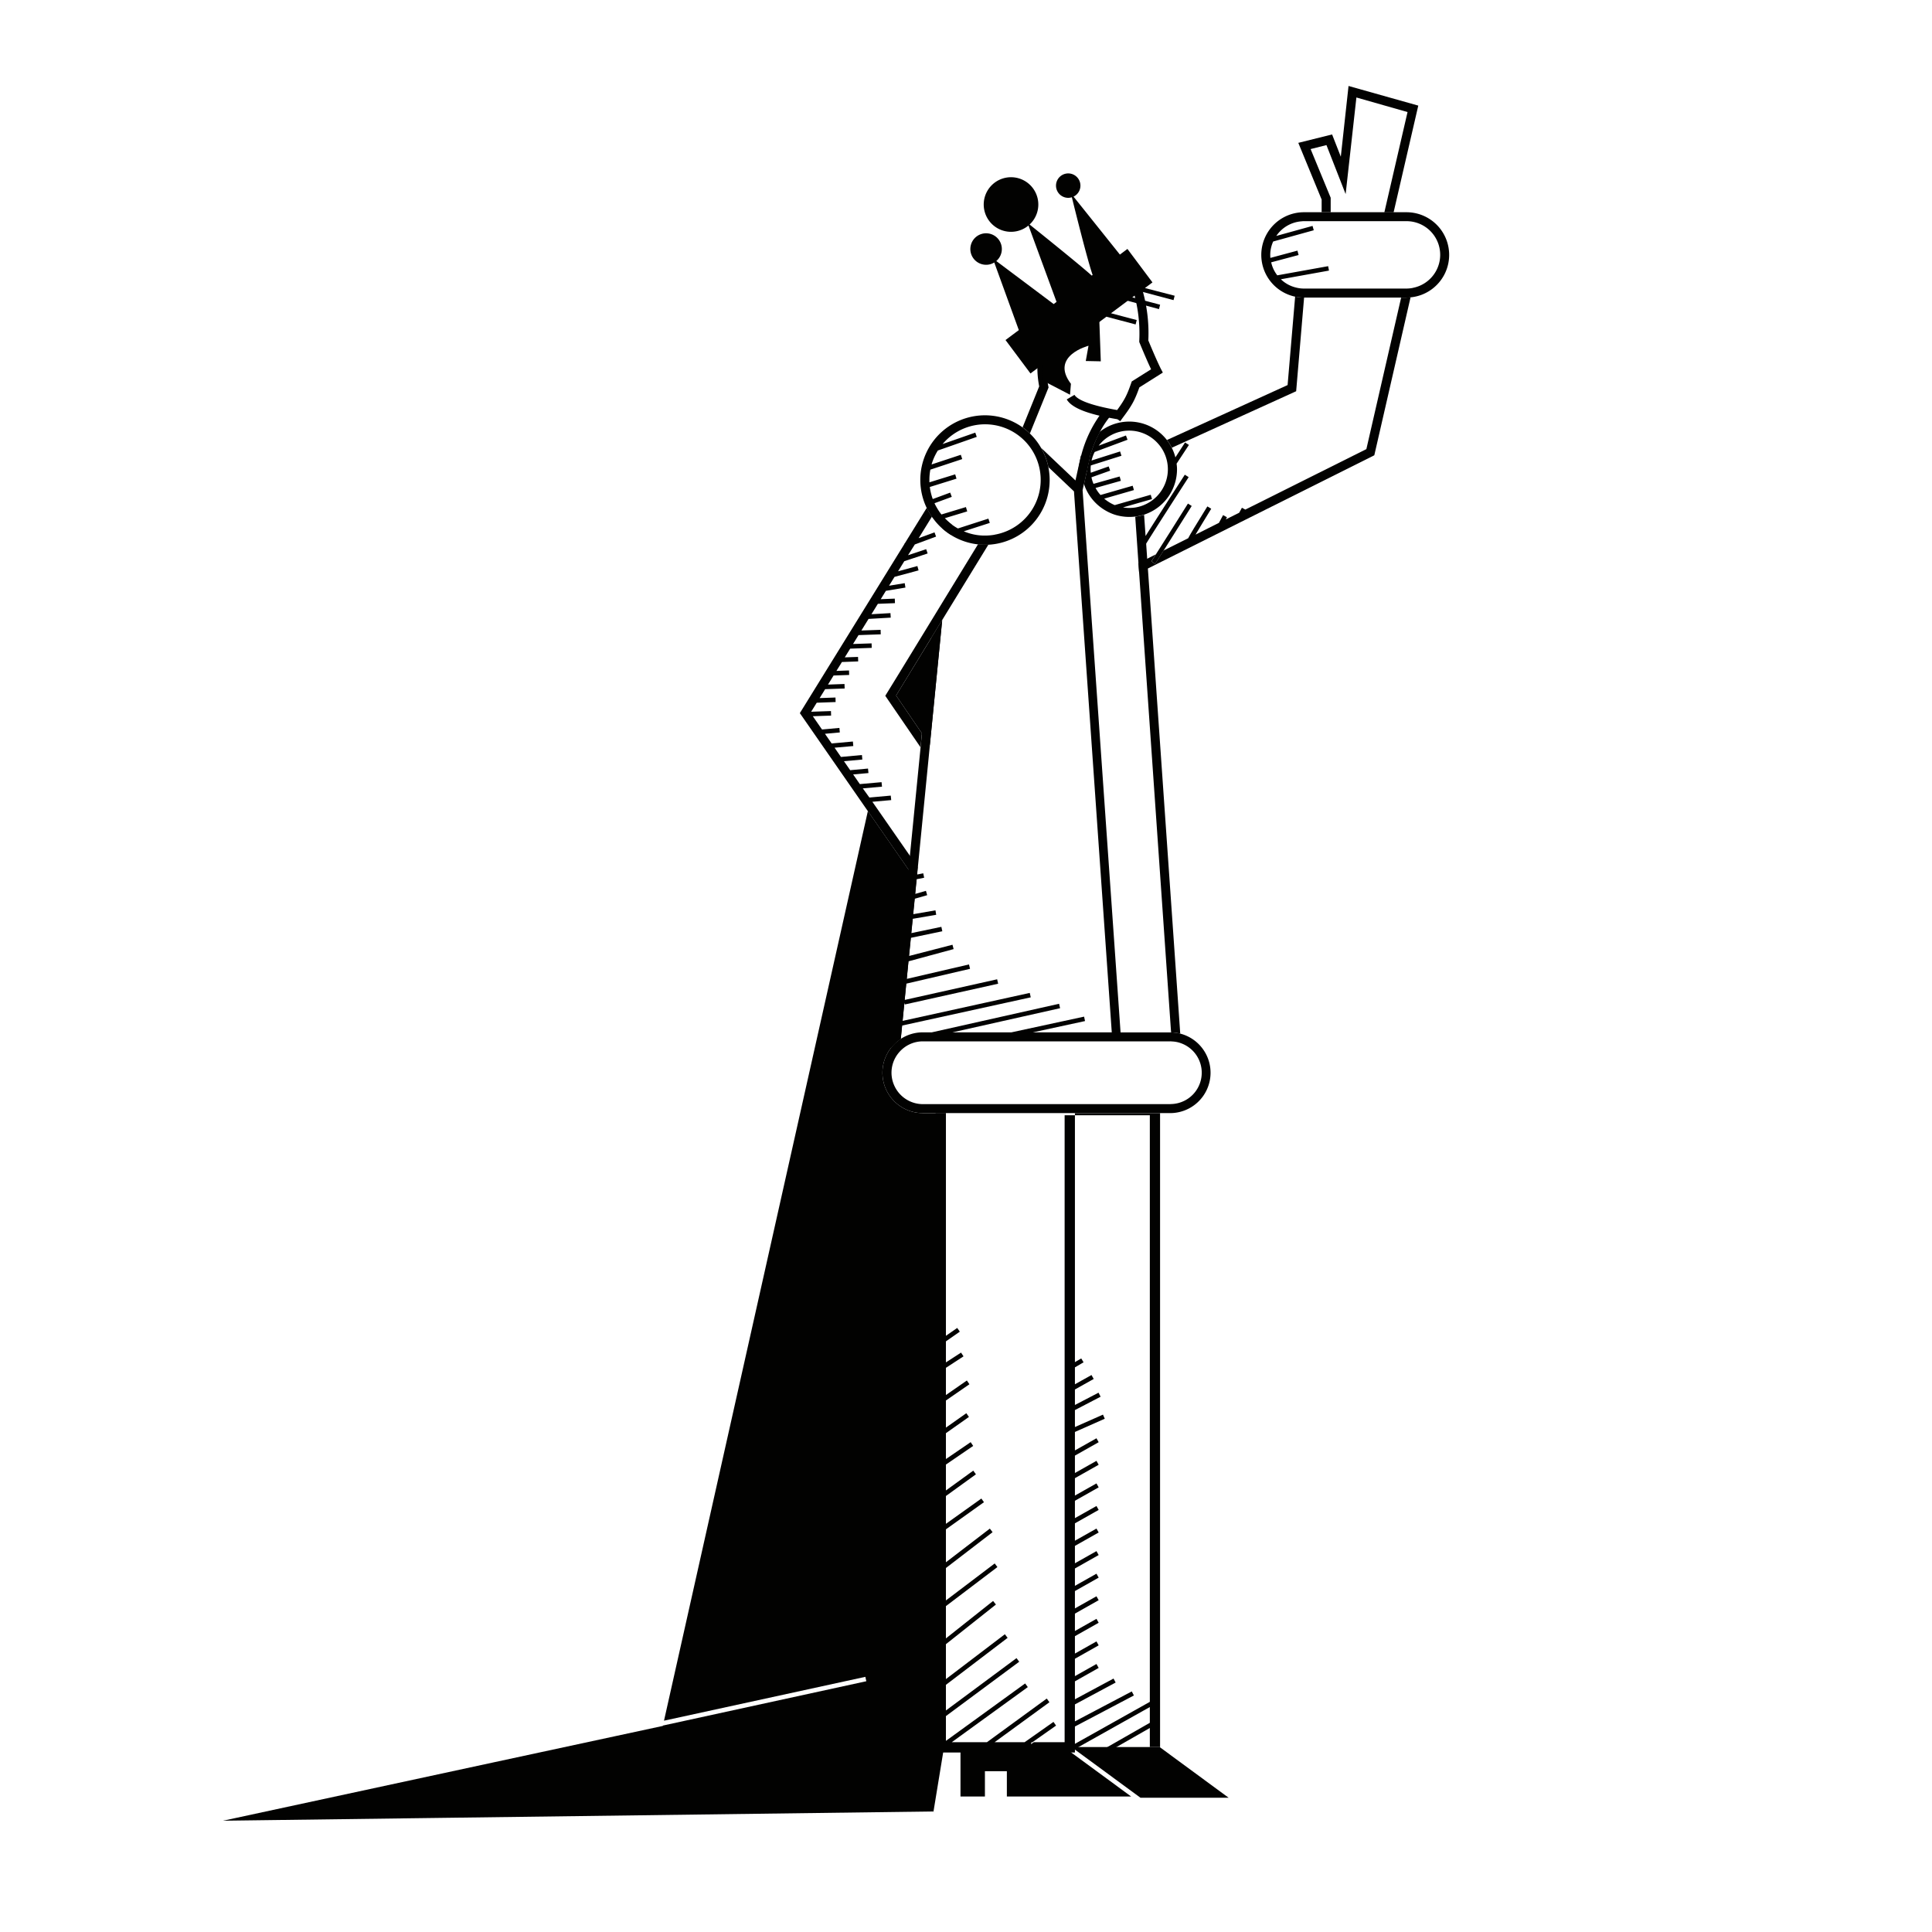
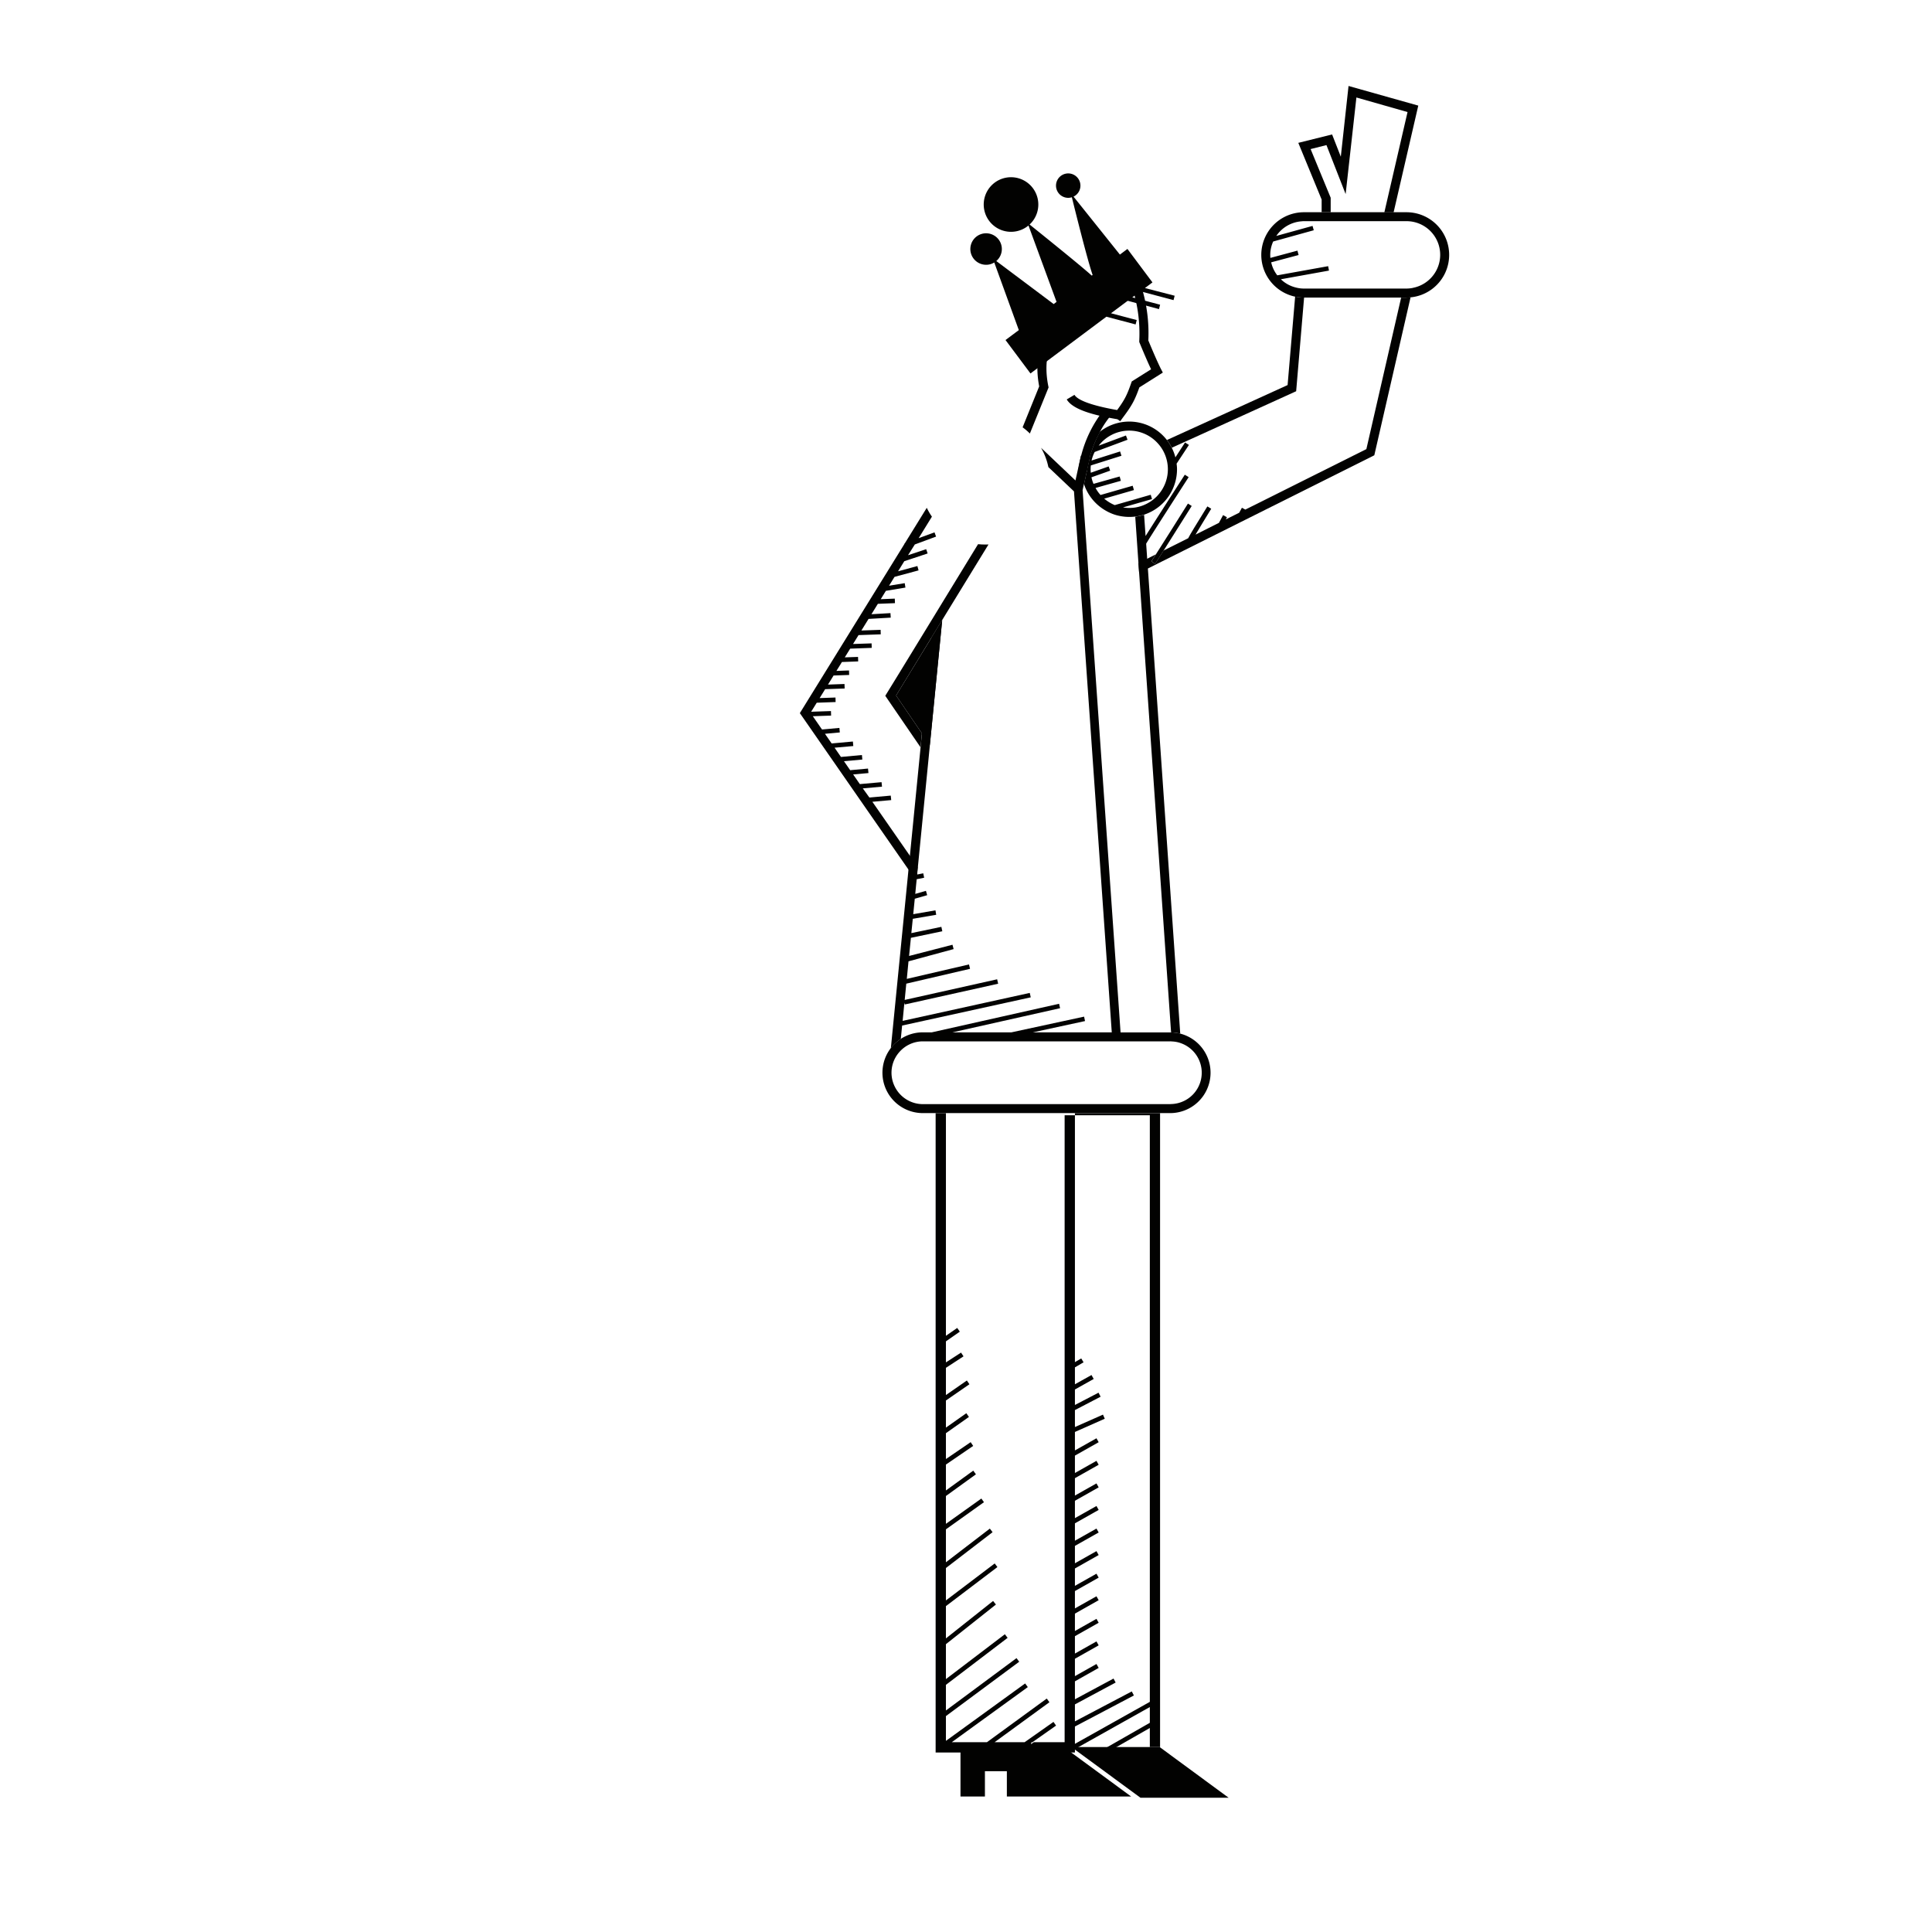
<svg xmlns="http://www.w3.org/2000/svg" id="Capa_3" data-name="Capa 3" viewBox="0 0 1000 1000">
  <title>Mesa de trabajo 87</title>
  <polygon points="635.94 930.51 590.31 930.51 554.58 904.27 600.24 904.27 600.45 904.43 635.94 930.51" fill="#020201" />
  <polygon points="585.5 929.88 521.15 929.88 521.15 916.77 509.79 916.77 509.79 929.88 497.15 929.88 497.15 906 552.97 906 585.5 929.88" fill="#020201" />
  <polygon points="487.67 320.98 481.29 385.58 477.17 379.58 463.81 360 482.06 330.16 487.67 320.98" fill="#020201" />
-   <path d="M489.6,576.15V898.43l-1.42,8.66-5,30.52L115.43,942.4l6-1.29,133.44-28.78,88.23-19,.05-.19L448.41,870.2l-.51-2.27L343.69,890.62,449.21,419.81l21,30.21,4.11,5.91-8.08,81.81a20.9,20.9,0,0,0,11.42,38.41Z" fill="#020201" />
  <path d="M674.94,154a22.24,22.24,0,0,1-4.58-.47l-3.9,45.78L604,227.75a23.56,23.56,0,0,1,2.52,4l9.37-4.25,55-25L675,154Z" fill="#020201" />
  <path d="M730.1,153.91l-18.76,81.74-117.2,58.6-4.53,2.26-.35-5.07,4.51-2.24,4.46-2.24c-1.29,2-2.1,3.31-2.27,3.52l1.87,1.41c.26-.35,2.06-3.16,4.44-6.94h0L615,278.59c1.1-2.17,3.86-6.66,9.93-16.47l2,1.21c-2.45,4-5.91,9.65-8.13,13.39l12.12-6.1h0l2.15-4,2,1.12-.58,1.1,6.92-3.46,1.4-2.57,1.77.95,62.65-31.3,18-78.42h2.64C728.65,154,729.38,154,730.1,153.91Z" fill="#020201" />
  <path d="M616.83,261.89c-1.26,2-9.32,14.83-14.53,23.06h0c-2.38,3.78-4.18,6.59-4.44,6.94L596,290.48c.17-.21,1-1.51,2.27-3.52,3.74-5.84,11.21-17.71,16.61-26.31Z" fill="#020201" />
  <path d="M698,44.5,694,81.11l-4.51-11.52L672,73.94l12.08,29.34v6.57h4.68v-7.5L678.37,77.16l8.2-2.06,9.93,25.36,5.57-50L728.54,58l-12,51.9h4.79L734.1,54.66Z" fill="#020201" />
  <path d="M569.4,223.4a24.64,24.64,0,0,0-8.62,12.67,24.11,24.11,0,0,0-1,6.84v.31A24.75,24.75,0,0,0,561,250.6l1.54-7h0c0-.23.07-.44.09-.67l1.36-6.15-.07,0A59.89,59.89,0,0,1,569.4,223.4Z" fill="#020201" />
  <path d="M579.84,218l-1.5-1-1.14-.2c-9.94-1.76-21.78-4.49-25.06-10.06l4-2.37c1.19,2,5.94,5,21.84,7.83l.28,0c4.13-5.59,5.23-8.19,7.27-14l.27-.77,10-6.29c-1.07-2.27-3.06-6.66-5.92-13.63l-.2-.48,0-.51a77.85,77.85,0,0,0-3.07-25.88l4.42-1.52a80.82,80.82,0,0,1,3.34,27.08c4.22,10.23,6.48,14.7,6.51,14.74l1,1.9-12.15,7.68c-2.3,6.43-3.75,9.29-8.56,15.66Z" fill="#020201" />
  <path d="M574.82,215.25a48.38,48.38,0,0,0-5.42,8.15,58.4,58.4,0,0,0-6.69,19.54c0,.23-.07.44-.09.67h0l-2.75-.39-1.69-.26a66.46,66.46,0,0,1,1.43-7.15,62.92,62.92,0,0,1,11.71-23.62Z" fill="#020201" />
  <path d="M529.3,221.18,537.88,200c-2.55-13.41.93-21.28,1.1-21.61l2.12,1,2.13,1c0,.07-3.11,7.22-.63,19.44l.14.7-9.68,23.86A31.6,31.6,0,0,0,529.3,221.18Z" fill="#020201" />
-   <path d="M568.84,161.25l.93,25.77-7.78-.16,1.42-7.9s-20.14,5.21-9.1,19.7l-.48,5.65-14.33-7.44V178Z" fill="#020201" />
  <path d="M590.26,150.78l-4.18,3.13,14.39,3.81-.58,2.27-16.19-4.3-8.65,6.45,13.32,3.53-.58,2.26-15.12-4-39.3,29.37L520.45,176l6.89-5.14-12.71-35a7.86,7.86,0,0,1-4.16,1.19,8.15,8.15,0,1,1,5.21-1.94l29.7,22.27,1.49-1.12-14.53-39.54a14.13,14.13,0,1,1,.58-.51c5.05,4.07,26.55,21.33,32.18,26.45l.44-.35c-2.5-7-8.92-32.78-10.75-40.21a6.17,6.17,0,0,1-1.84.3,6.32,6.32,0,1,1,2.71-.63l24,30,3.9-2.92,12.95,17.32-3.9,2.92L608,153.07l-.58,2.27Z" fill="#020201" />
  <polygon points="581.8 152.77 586.08 153.91 583.7 155.69 581.2 155.04 581.8 152.77" fill="#020201" />
  <polygon points="592.64 149.01 590.26 150.78 588.74 150.39 589.35 148.12 592.64 149.01" fill="#020201" />
  <path d="M610.89,535a21,21,0,0,0-4.74-.63H580L560.35,253.71l.68-3.11,1.54-7,.14-.67,1.36-6.15-.07,0-3.22-.7-1.22-.26-.07,0-2.83,12.87-17.82-16.92a33.32,33.32,0,0,1,3.8,10l13.25,12.57,19.56,280H534.61l27-5.84-.49-2.29-37.6,8.13H493l55.7-12.5-.52-2.29-65.89,14.79h-4.65a20.78,20.78,0,0,0-11.4,3.39h0a20.9,20.9,0,0,0,11.42,38.41H605.78A20.9,20.9,0,0,0,610.89,535Zm-5.11,36.5H477.66A16.26,16.26,0,0,1,463,562.15a16.11,16.11,0,0,1,2.59-17.71A16.19,16.19,0,0,1,477.66,539H605.78a3.35,3.35,0,0,1,.7.05,15.06,15.06,0,0,1,4.76.91,16.22,16.22,0,0,1-5.46,31.5Z" fill="#020201" />
-   <path d="M542.64,241.79a33.32,33.32,0,0,0-3.8-10,33,33,0,0,0-5.78-7.4,31.6,31.6,0,0,0-3.76-3.16,33.45,33.45,0,0,0-49.65,41.66,33,33,0,0,0,2.66,4.58c.26.35.5.7.8,1.05a32.42,32.42,0,0,0,4.56,5,33.24,33.24,0,0,0,18.57,8.25c1.17.11,2.38.18,3.6.18.61,0,1.19,0,1.8,0A33.52,33.52,0,0,0,543.3,248.4,34.22,34.22,0,0,0,542.64,241.79Zm-27.92,35a28.11,28.11,0,0,1-4.88.42c-.28,0-.56,0-.84,0A27.59,27.59,0,0,1,498.86,275l13.46-4.34-.73-2.22-15.77,5.09a25.05,25.05,0,0,1-3.25-2.1,25.89,25.89,0,0,1-3.57-3.2l11.63-3.53-.67-2.24-12.67,3.83a25.91,25.91,0,0,1-2.24-3.27c-.19-.31-.35-.61-.52-.91a15,15,0,0,1-.79-1.55s0-.07-.05-.09l8.95-3.29-.82-2.2-9,3.32c-.05-.12-.1-.21-.15-.33a29.94,29.94,0,0,1-1.4-5.91l13.81-4.3-.68-2.24-13.34,4.13c0-.39,0-.82,0-1.24a28.3,28.3,0,0,1,.49-5.32l16.5-5.47-.73-2.22-15.14,5a28.52,28.52,0,0,1,3.25-7.22l20.14-7.05-.77-2.2-16.92,5.91a28.78,28.78,0,1,1,26.87,46.92Z" fill="#020201" />
-   <polygon points="563.63 238.8 563.44 239.62 563.23 238.92 563.63 238.8" fill="#020201" />
  <path d="M533.51,516.22l-66.57,14.6-.68,6.92h0a20.74,20.74,0,0,0-5.16,4.81l8.76-88.62.37-3.88v0l.73-7.12,5.53-56.1.7-7.22,4.89-49.42,5.61-9.18-6.38,64.6v0l-.7,7.19-5.52,56-.37,3.85,3.15-.63.47,2.29-3.86.77-.09.89-.23,2.27,0,0-.42,4.44,5.52-1.59.65,2.25-6.42,1.84-.8,8,11.5-2,.39,2.31-12.12,2.08-.75,7.41,15.54-3.25.49,2.29-16.26,3.39-.94,9.39L493,489l.59,2.25-23.35,6.33-.88,9.09,32.19-7.48.54,2.27-33,7.68-.82,8.42,47.85-10.68.52,2.29-48.32,10.75-.21-.89-.91,9.37L533,513.93Z" fill="#020201" />
  <polygon points="468.32 281.16 468.11 281.51 468.01 281.28 468.32 281.16" fill="#020201" />
  <path d="M468.06,290.48l-3.22,5.22,10-2.72.61,2.25L463,298.59l-2.83,4.58,8.11-1.33.37,2.29-10.11,1.68-2.67,4.33,7.27-.29.09,2.34-8.85.35-3.32,5.38,9.84-.57.14,2.34-11.48.66-3.71,6,9.95-.35.07,2.33-11.49.4-2.85,4.6,9.6-.32.07,2.33-11.15.4-2.8,4.51,6.87-.23.07,2.33-8.41.31-2.85,4.6,6.52-.23.07,2.33-8.06.28-2.9,4.7,8.55-.3.07,2.33-10.09.35-2.85,4.61,8.2-.29.07,2.34-9.77.35-2.9,4.67,10.26-.35.07,2.34-9.46.33,4.76,6.87,9-.82.21,2.34-7.68.7,3.45,5,11-1,.21,2.34-9.69.86,3.31,4.79,10.85-1,.21,2.34-9.51.86,3.22,4.65,9.23-.84.23,2.33-7.92.71,3.46,5,11.24-1,.23,2.33-9.93.89L450,412.8l11.05-1,.24,2.33-9.75.87,19.37,27.87,0,0,4.11,5.88,0,0-.7,7.17-.05-.05-4.11-5.88v0l-21-30.21L414,369.11l54.16-87.6.21-.35,11.33-18.32a33,33,0,0,0,2.66,4.58l-6.86,11.13,8.2-3,.81,2.19-11,4.07L470,287.38l9.39-3.13.75,2.22Z" fill="#020201" />
  <path d="M511.64,281.82l-24,39.16-5.61,9.18L463.81,360l13.36,19.58-.7,7.22-15-21.9-3.25-4.76L465.07,349l18.06-29.53,5.59-9.16,17.52-28.64c1.17.11,2.38.18,3.6.18C510.45,281.86,511,281.84,511.64,281.82Z" fill="#020201" />
  <polygon points="600.45 576.15 600.45 904.43 600.24 904.27 595.15 904.27 595.15 894.41 574.09 906.44 572.95 904.41 595.15 891.72 595.15 883.57 556.38 905.3 556.38 907.1 484.28 907.1 484.28 576.15 489.61 576.15 489.61 691.41 495.45 687.34 496.8 689.26 489.61 694.28 489.61 705.17 497.43 700.1 498.72 702.04 489.61 707.98 489.61 722.07 500.45 714.54 501.78 716.48 489.61 724.89 489.61 738.93 500.17 731.48 501.52 733.4 489.61 741.81 489.61 755.2 502.41 746.46 503.72 748.4 489.61 758.05 489.61 771.46 503.76 761.2 505.14 763.1 489.61 774.33 489.61 788.73 507.95 775.64 509.3 777.53 489.61 791.58 489.61 808.63 512.34 791.2 513.76 793.05 489.61 811.6 489.61 828.38 514.86 809.24 516.26 811.11 489.61 831.32 489.61 848.03 514.02 828.66 515.49 830.5 489.61 851.02 489.61 869.1 520.12 845.88 521.54 847.75 489.61 872.07 489.61 885.34 526.15 858.24 527.55 860.11 489.61 888.24 489.61 901.07 530.61 871.35 531.99 873.24 492.62 901.77 510.82 901.77 541.8 879.17 543.18 881.07 514.79 901.77 530.33 901.77 545.28 891.25 546.62 893.17 546.31 893.38 534.37 901.77 533.67 901.77 533.67 902.77 535.1 901.77 551.05 901.77 551.05 577.25 556.38 577.25 556.38 705.03 559.65 703.12 560.85 705.13 556.38 707.74 556.38 716.5 564.96 711.71 566.1 713.75 556.38 719.19 556.38 727.21 568.6 720.85 569.68 722.93 556.38 729.85 556.38 738.63 570.89 732.21 571.83 734.33 556.38 741.18 556.38 750.73 567.53 744.45 568.67 746.48 556.38 753.42 556.38 762.42 567.53 756.13 568.67 758.16 556.38 765.1 556.38 774.1 567.53 767.81 568.67 769.85 556.38 776.79 556.38 785.78 567.53 779.5 568.67 781.53 556.38 788.47 556.38 797.47 567.53 791.18 568.67 793.21 556.38 800.15 556.38 809.15 567.53 802.86 568.67 804.89 556.38 811.84 556.38 820.83 567.53 814.54 568.67 816.58 556.38 823.52 556.38 832.51 567.53 826.23 568.67 828.26 556.38 835.2 556.38 844.2 567.53 837.91 568.67 839.94 556.38 846.88 556.38 855.88 567.53 849.59 568.67 851.63 556.38 858.57 556.38 867.56 567.53 861.28 568.67 863.31 556.38 870.25 556.38 879.55 576.36 868.82 577.46 870.88 556.38 882.19 556.38 890.97 585.8 875.48 586.9 877.56 556.38 893.64 556.38 902.61 595.15 880.88 595.15 577.25 556.38 577.25 556.38 576.15 600.45 576.15" fill="#020201" />
  <polygon points="534.37 901.77 533.67 902.26 533.67 901.77 534.37 901.77" fill="#020201" />
  <path d="M594.14,294.25,610.89,535a21,21,0,0,0-4.74-.63L589.61,296.51l-.35-5.07-.14-2-1.52-22a25.13,25.13,0,0,0,4.58-1l.21,3,.56,8c4-6.34,12.71-19.93,20.3-31.73l2,1.26c-8.11,12.55-20.07,31.19-22,34.44l.54,7.85Z" fill="#020201" />
-   <path d="M492.57,271.42l-.54,5.3a33.42,33.42,0,0,1-4.36-3.29l.6-6A28.37,28.37,0,0,0,492.57,271.42Z" fill="#020201" />
  <path d="M615.38,230.3l-2-1.27-5,7.71a23.19,23.19,0,0,0-1.89-5,23.56,23.56,0,0,0-2.52-4,24.64,24.64,0,0,0-34.58-4.35,56.66,56.66,0,0,0-3.83,8.44c-.33.84-.61,1.73-.92,2.64-.23.75-.44,1.52-.65,2.29l.07,0-.44,2-.19.82-.73,3.32c0,.23-.07.44-.09.67h0l-1.54,7a24.79,24.79,0,0,0,11.24,13.72,24.52,24.52,0,0,0,4.67,2.1,25.24,25.24,0,0,0,7.57,1.17,26,26,0,0,0,3.09-.19,25.13,25.13,0,0,0,4.58-1,24.71,24.71,0,0,0,17-23.46A19.31,19.31,0,0,0,609,240Zm-23.53,31.21a20.08,20.08,0,0,1-4.58,1.22,22.58,22.58,0,0,1-2.76.18,18.33,18.33,0,0,1-3.24-.28l15-4.3-.65-2.24-18.63,5.35a20.7,20.7,0,0,1-4.67-2.71c-.26-.21-.54-.42-.79-.63l15.39-4.44-.65-2.24-16.64,4.79a18,18,0,0,1-2.57-3.65l13.09-3.69-.61-2.24L566,250.44a17.54,17.54,0,0,1-1.06-3.39l9.68-3.44-.77-2.19-9.26,3.27a14.94,14.94,0,0,1-.09-1.78,12.74,12.74,0,0,1,.12-2l15.84-5-.7-2.24L565,238.36a18,18,0,0,1,1.61-4.42l17-6.33-.82-2.2-14.11,5.26a19.94,19.94,0,0,1,30.86-.91,19.2,19.2,0,0,1,2.69,3.92,20,20,0,0,1-10.4,27.83Z" fill="#020201" />
  <path d="M727.93,109.85h-53a22.09,22.09,0,1,0,0,44.18h53c.72,0,1.45-.05,2.17-.12a22.08,22.08,0,0,0-2.17-44.06Zm3.3,39.18a17.26,17.26,0,0,1-3.3.33h-53a16.4,16.4,0,0,1-4.18-.54,17.07,17.07,0,0,1-7.78-4.27l24.9-4.49-.42-2.29-26.33,4.74a17,17,0,0,1-3.16-6.73L672.16,132l-.61-2.27-14,3.76c-.05-.51-.07-1.05-.07-1.56A16.81,16.81,0,0,1,659,125l21-5.82-.63-2.25-18.76,5.19a17.31,17.31,0,0,1,13.13-7.57,10.64,10.64,0,0,1,1.26-.07h53a17.41,17.41,0,0,1,3.3,34.51Z" fill="#020201" />
</svg>